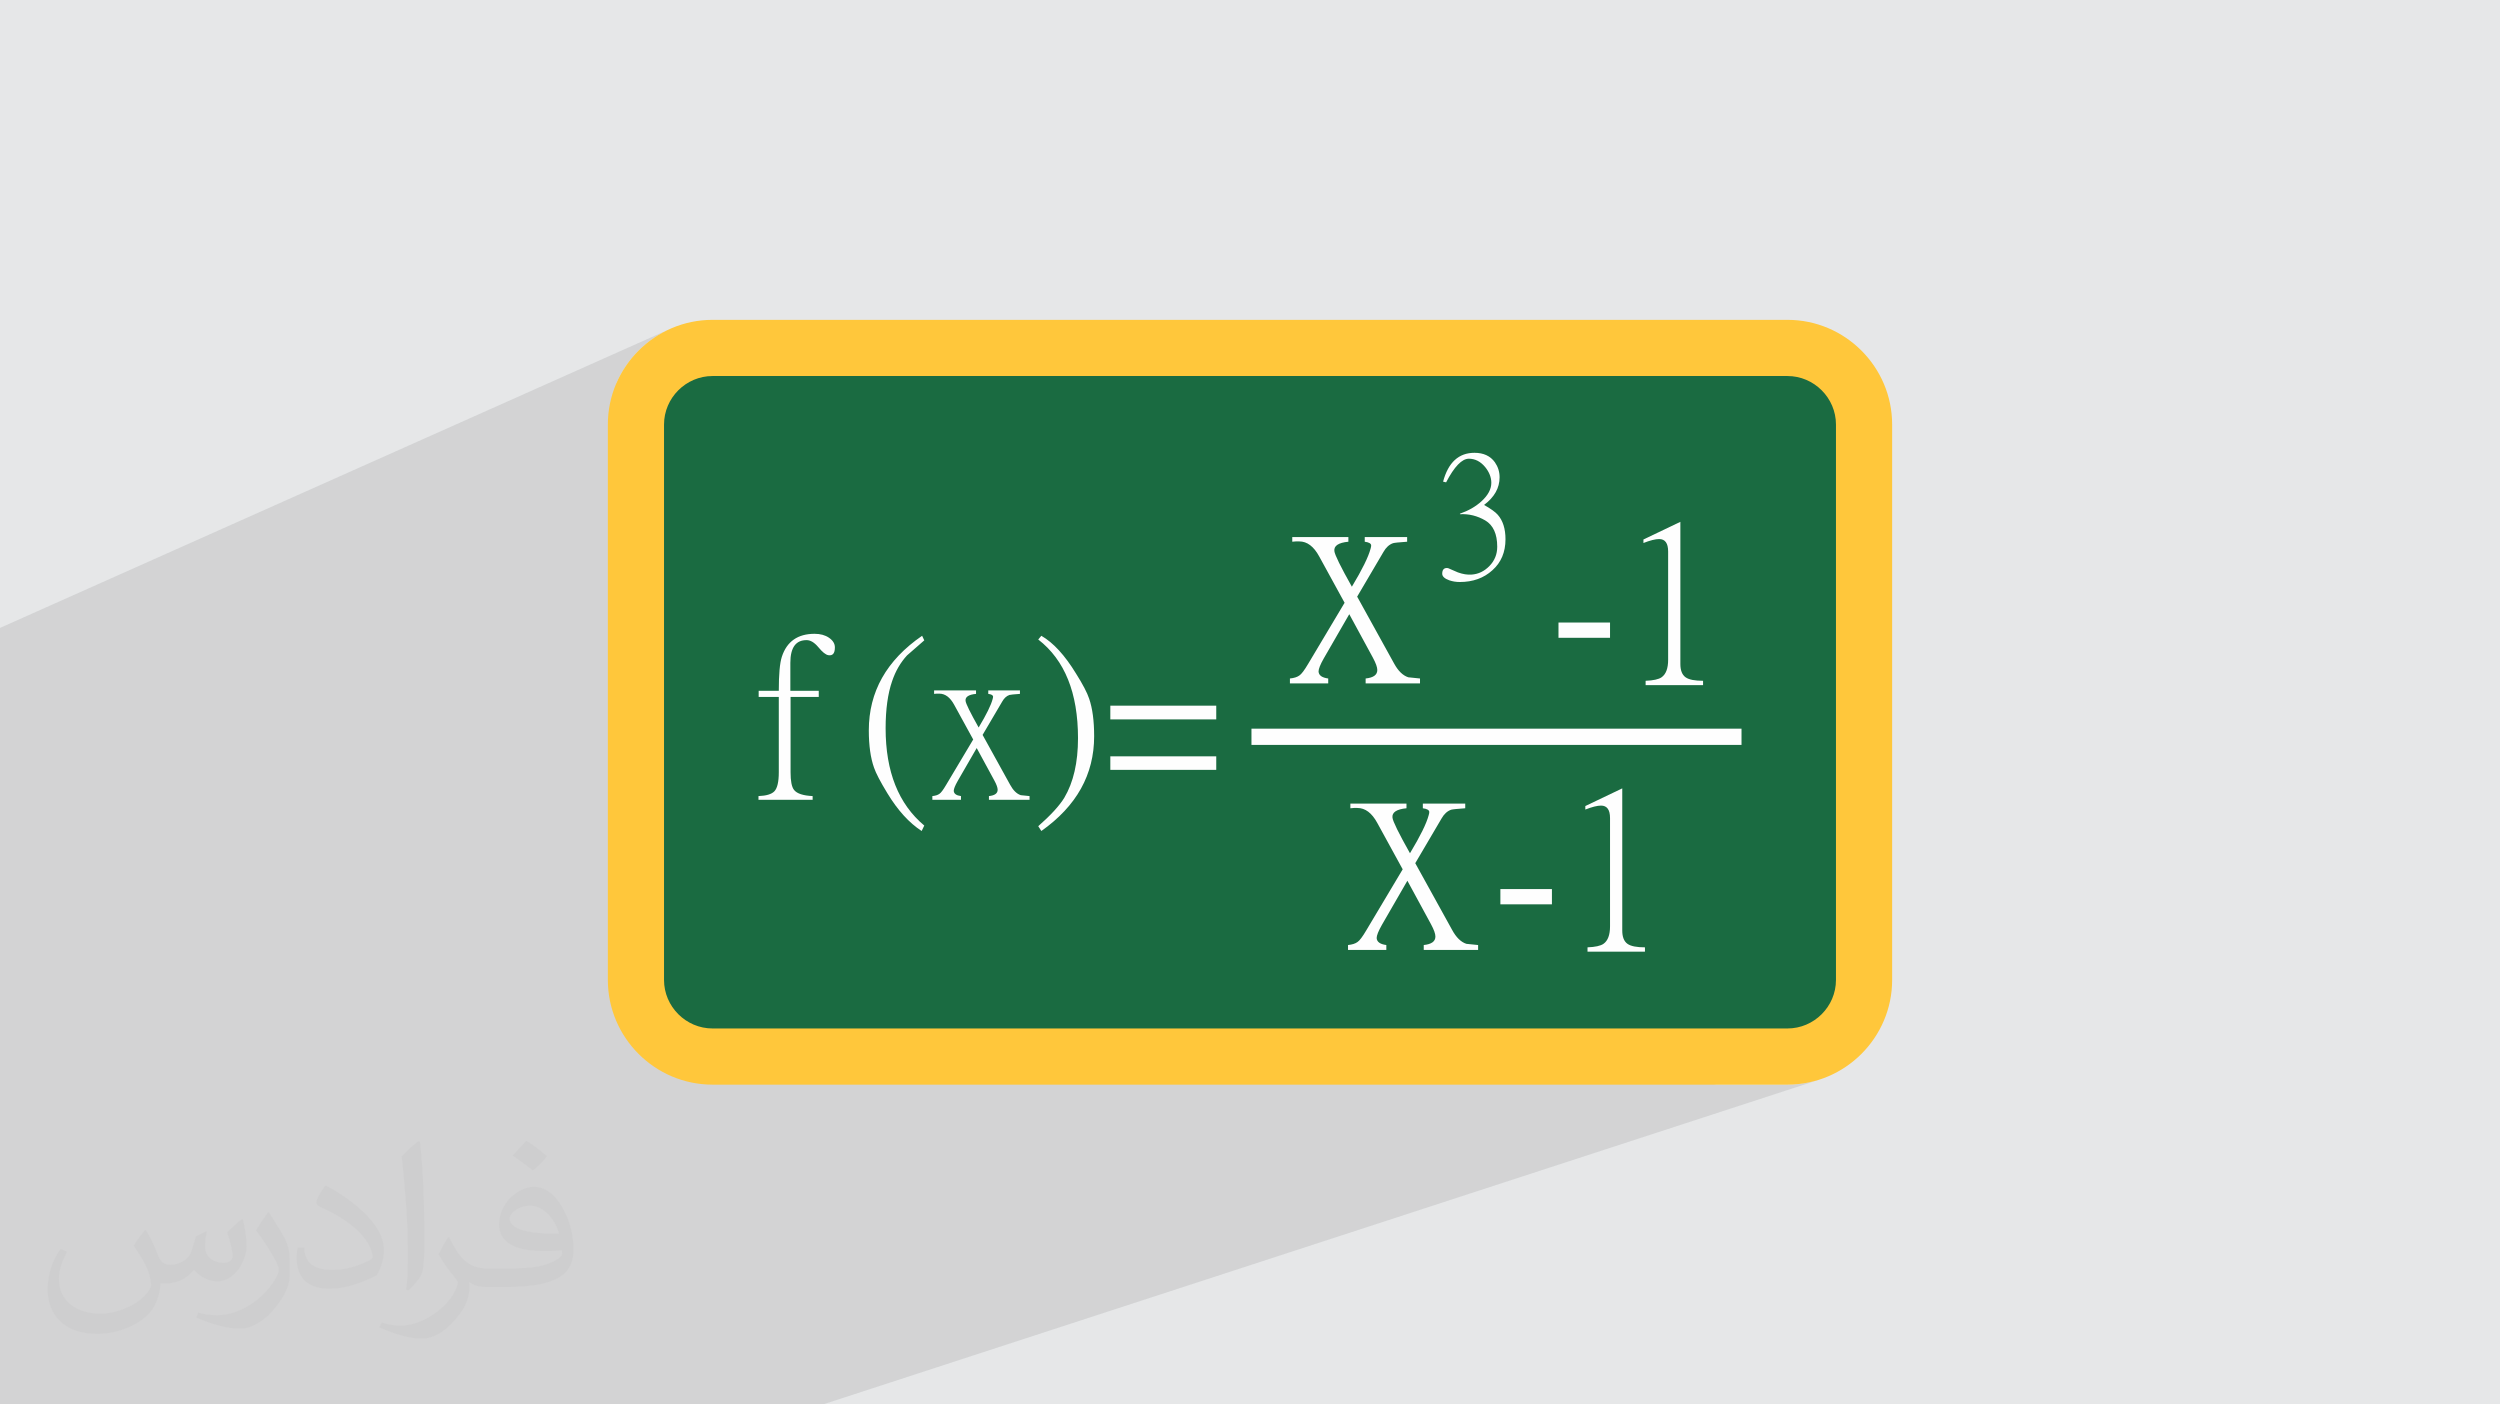
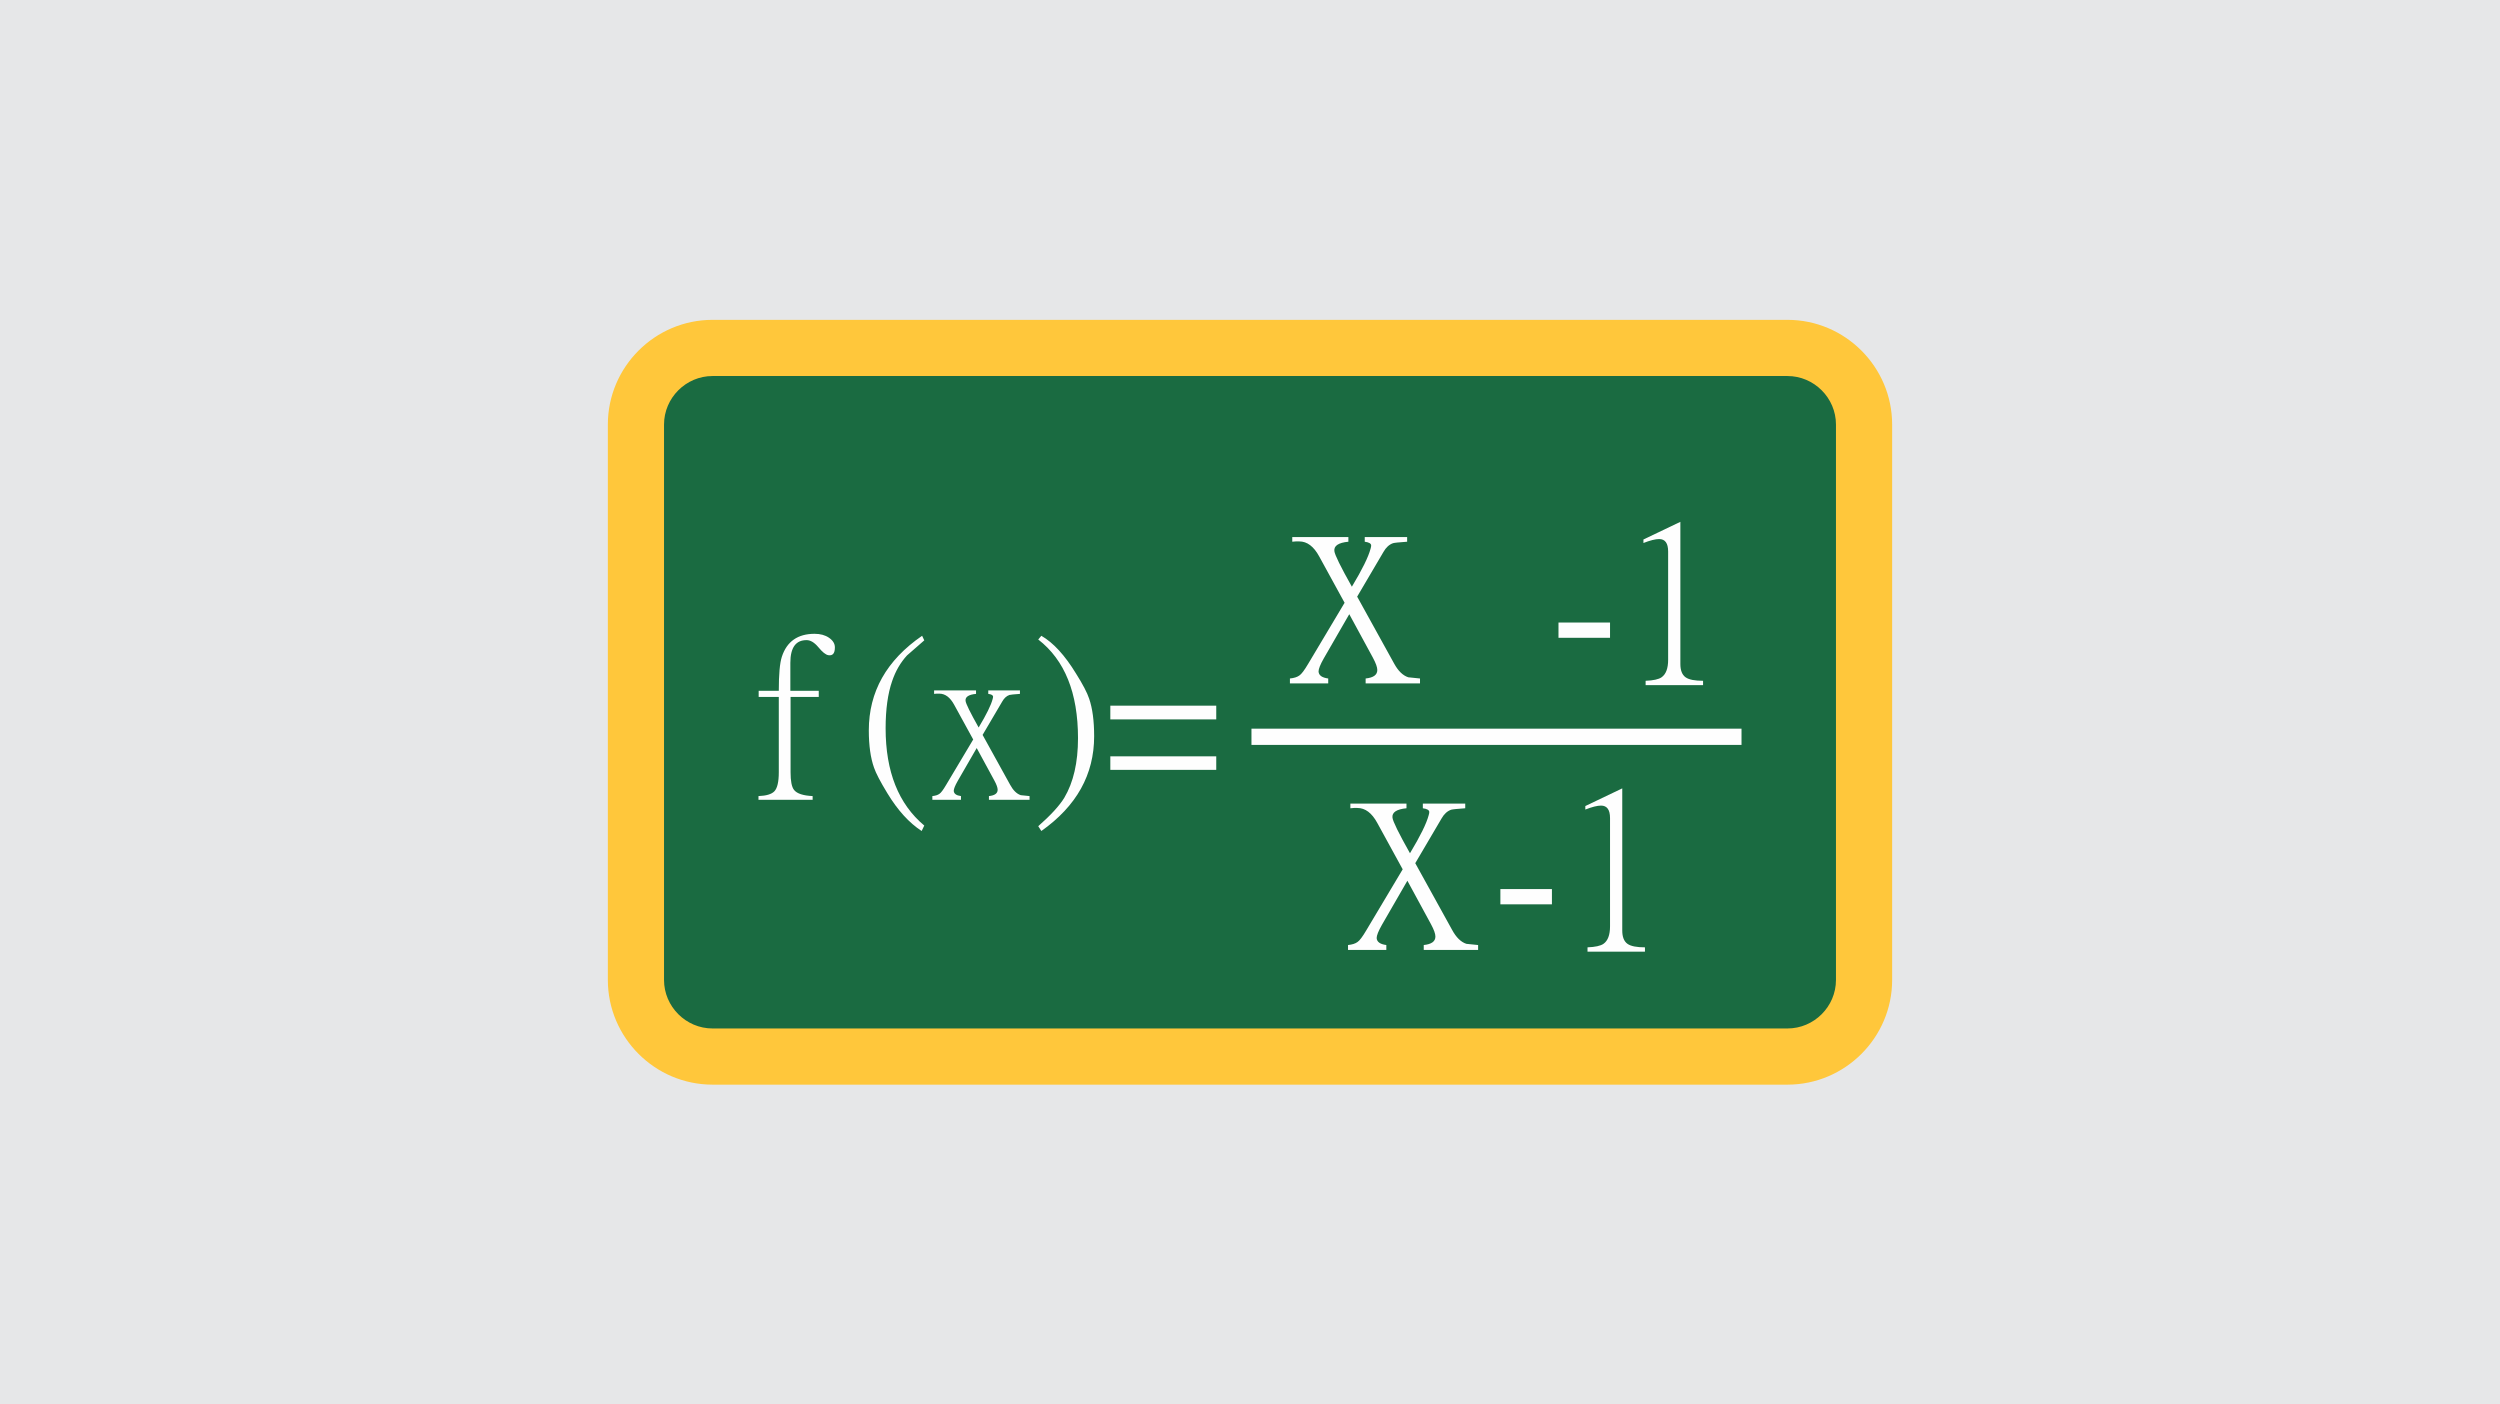
<svg xmlns="http://www.w3.org/2000/svg" xml:space="preserve" width="94.192mm" height="52.917mm" version="1.0" style="shape-rendering:geometricPrecision; text-rendering:geometricPrecision; image-rendering:optimizeQuality; fill-rule:evenodd; clip-rule:evenodd" viewBox="0 0 9404.92 5283.66">
  <defs>
    <style type="text/css">
   
    .fil6 {fill:#FEFEFE}
    .fil2 {fill:#1A6B41}
    .fil5 {fill:#FEFEFE;fill-rule:nonzero}
    .fil3 {fill:#FFC73B;fill-rule:nonzero}
    .fil4 {fill:#373435;fill-opacity:0.031}
    .fil1 {fill:#2B2A29;fill-opacity:0.102}
    .fil0 {fill:#E6E7E8}
   
  </style>
  </defs>
  <g id="Layer_x0020_1">
    <polygon class="fil0" points="-0,0 9404.92,0 9404.92,5283.66 -0,5283.66 " />
-     <polygon class="fil1" points="3095.28,5283.66 3038.76,5283.66 2789,5283.66 2487.37,5283.66 2461.4,5283.66 -0,5283.66 -0,5055.64 -0,4860.3 -0,4853.63 -0,4766.3 -0,4628.04 -0,4553.6 -0,2686.98 -0,2600.8 -0,2589.22 -0,2576.48 -0,2469.43 -0,2388.86 -0,2362.15 2527.53,1234.3 2510.1,1242.21 2493.12,1250.93 2476.62,1260.43 2460.64,1270.7 2445.19,1281.7 2430.3,1293.41 2416,1305.8 2402.31,1318.85 2389.26,1332.54 2376.87,1346.84 2365.16,1361.73 2354.16,1377.19 2343.89,1393.16 2334.39,1409.66 2325.67,1426.64 2318.49,1442.47 2568.67,1331.65 2595.11,1321.93 2622.68,1314.8 2651.22,1310.42 2680.57,1308.92 6724.34,1308.92 6753.7,1310.42 6782.23,1314.8 6809.8,1321.93 6836.24,1331.65 6861.42,1343.84 6885.19,1358.31 6907.38,1374.94 6927.88,1393.57 6946.51,1414.07 6963.14,1436.27 6977.62,1460.03 6989.8,1485.21 6999.52,1511.65 7006.65,1539.22 7011.04,1567.76 7012.53,1597.11 7012.53,3686.55 7011.04,3715.9 7006.65,3744.44 6999.52,3772.01 6989.8,3798.45 6977.62,3823.63 6963.14,3847.4 6946.51,3869.59 6927.88,3890.09 6907.38,3908.72 6885.19,3925.35 6861.42,3939.83 6836.24,3952.01 6809.8,3961.73 6448.79,4080.42 6724.34,4080.42 6744.55,4079.9 6764.5,4078.38 6784.17,4075.87 6803.53,4072.38 6822.55,4067.97 6841.22,4062.65 " />
    <g id="_2641106612656">
      <rect class="fil2" x="2392.38" y="1308.92" width="4620.15" height="2665.82" rx="288.2" ry="288.2" />
      <path class="fil3" d="M2680.57 1203.24l4043.77 0c108.43,0 206.92,44.29 278.26,115.61 71.32,71.34 115.61,169.83 115.61,278.26l0 2089.44c0,108.43 -44.29,206.92 -115.61,278.26 -71.34,71.32 -169.83,115.61 -278.26,115.61l-4043.77 0c-108.43,0 -206.92,-44.29 -278.26,-115.61 -71.32,-71.34 -115.61,-169.83 -115.61,-278.26l0 -2089.44c0,-108.43 44.29,-206.92 115.61,-278.26 71.34,-71.32 169.83,-115.61 278.26,-115.61zm4043.77 211.36l-4043.77 0c-50.08,0 -95.7,20.57 -128.82,53.69 -33.12,33.13 -53.69,78.74 -53.69,128.82l0 2089.44c0,50.08 20.57,95.7 53.69,128.82 33.13,33.12 78.74,53.69 128.82,53.69l4043.77 0c50.08,0 95.7,-20.57 128.82,-53.69 33.12,-33.13 53.69,-78.74 53.69,-128.82l0 -2089.44c0,-50.08 -20.57,-95.7 -53.69,-128.82 -33.13,-33.12 -78.74,-53.69 -128.82,-53.69z" />
    </g>
-     <path class="fil4" d="M548.54 4627.69c17.95,27.21 29.6,53.36 40.96,82.43 8.45,16.91 12.93,48.09 52.57,48.09 11.61,0 28.28,-3.42 43.06,-11.61 16.63,-8.73 29.32,-21.94 35.94,-42l15.85 -53.36 38.57 -19.02 2.64 2.64c-5.27,20.09 -6.59,39.36 -6.59,54.43 0,44.63 38.57,61.56 69.22,61.56 17.95,0 34.09,-8.73 34.09,-25.11 0,-21.13 -8.98,-57.06 -20.62,-89.29 17.95,-17.95 35.94,-35.94 56.53,-50.47l3.17 1.6c8.98,38.04 14,75.56 14,100.66 0,24.57 -10.83,51.79 -19.81,69.49 -18.49,34.87 -51.25,62.62 -90.87,62.62 -30.1,0 -63.65,-15.07 -86.66,-43.06l-1.32 0c-21.66,26.96 -55.22,51.25 -108.86,51.25l-16.63 0c-2.64,35.41 -10.29,60.49 -21.94,82.95 -31.95,62.34 -126.81,106.47 -216.1,106.47 -124.17,0 -186.51,-71.59 -186.51,-166.96 0,-58.91 19.27,-113.6 48.88,-152.42l24.29 10.04c-18.49,35.41 -30.91,68.68 -30.91,101.45 0,89.29 72.66,131.83 156.4,131.83 77.68,0 173.83,-49.41 191.28,-106.72 -6.59,-62.62 -30.1,-91.93 -66.04,-148.99 10.83,-19.02 24.83,-38.04 42.28,-58.38l3.17 0 0 0 0 0 -0.02 -0.09zm1432.13 -336.04c26.15,16.39 51.79,35.66 76.87,57.85 -14,19.81 -31.45,37.79 -53.11,53.64 -25.11,-20.34 -50.19,-37.79 -75.84,-56.27 17.42,-19.55 34.62,-38.29 52.04,-55.22l0 0 0 0 0 0 0 0 0 0 0.03 0zm13.47 244.11c-42.28,0 -76.87,27.75 -76.87,48.34 0,44.13 84.53,57.85 185.72,57.31 -12.68,-51.79 -57.06,-105.68 -108.86,-105.68l0.01 0.03zm-94.86 236.19c54.96,0 103.04,-1.6 139.74,-10.83 40.96,-10.29 75.56,-30.91 75.56,-45.17 0,-3.7 0,-8.19 -1.32,-11.89 -22.98,2.11 -49.41,2.11 -72.38,2.11 -74.49,0 -131.55,-16.91 -154.02,-58.66 -5.55,-11.61 -9.51,-24.57 -9.51,-39.36 0,-40.43 17.42,-79.79 48.09,-107 25.61,-22.45 53.89,-36.44 82.67,-36.44 52.04,0 93.51,41.75 122.57,107.54 15.85,35.94 26.68,77.4 26.68,129.72 0,34.87 -9.51,64.19 -31.17,85.85 -40.43,39.11 -114.92,53.89 -229.04,53.89l-51.79 0 0 0 -13.47 0c-28.28,0 -48.62,-5.02 -64.72,-17.42l-2.64 0c0.79,6.59 1.32,12.93 1.32,19.02 0,25.61 -8.45,58.38 -25.61,84.53 -50.72,75.3 -105.68,108.04 -153.24,108.04 -48.09,0 -107,-18.49 -160.11,-42.54l9.51 -18.49c17.17,7.13 40.96,11.89 73.7,11.89 85.85,0 198.66,-82.43 212.66,-163 -3.17,-6.59 -8.98,-15.32 -17.17,-24.57 -25.11,-29.85 -40.96,-54.68 -55.75,-80.83 12.68,-25.11 24.29,-45.17 35.13,-63.4l4.49 -0.53c36.72,74.77 69.99,117.55 144.23,117.55l11.61 0 0 0 53.89 0 0 0 0 0 0 0 0 0 0 0 0.09 0.01zm-371.98 79c6.34,-34.34 6.87,-72.91 6.87,-108.86l0 -53.36c0,-99.6 -12.68,-244.36 -22.98,-338.68 17.95,-19.27 43.06,-42 62.87,-57.31l5.81 1.6c13.47,118.62 16.63,256 16.63,383.06 0,33.3 -1.32,65.79 -4.49,89.55 -1.85,30.1 -19.27,52.83 -56.53,87.7l-8.19 -3.7zm-382.8 -157.19c1.85,46.77 24.83,83.49 105.15,83.49 49.93,0 92.19,-12.93 138.96,-35.13 8.45,-3.7 12.93,-8.73 12.93,-12.93 0,-29.32 -22.45,-68.15 -60.23,-103.55 -36.72,-33.3 -85.34,-62.62 -130.76,-82.18 -15.6,-6.59 -20.62,-13.47 -20.62,-20.09 0,-13.47 17.95,-41.75 32.77,-62.09l5.02 -0.53c52.04,27.21 110.17,67.64 153.24,112.53 39.11,41.47 63.4,83.49 63.4,129.19 0,33.81 -10.29,65.51 -26.96,95.11 -57.06,28.79 -117.83,50.72 -178.06,50.72 -73.17,0 -123.1,-34.34 -123.1,-114.92 0,-8.73 0,-22.19 3.17,-39.64l25.11 0 0 0 0 0 0 0 0 0 0 0 -0.02 0zm-132.37 -132.9l45.45 73.45c16.63,27.21 32.23,56.81 32.23,103.55l0 59.7c0,48.34 -30.91,100.13 -80.83,151.38 -39.11,34.62 -73.7,49.41 -105.68,49.41 -47.55,0 -101.98,-14.79 -164.85,-41.75l7.13 -18.49c19.81,5.27 42.79,9.77 71.06,9.77 90.36,-0.53 182.8,-66.57 225.08,-147.15 5.02,-9.26 6.87,-17.95 6.87,-24.04 0,-9.26 -5.02,-19.55 -8.98,-28.79 -22.98,-43.31 -48.62,-82.95 -76.87,-119.68 14.79,-23.25 29.6,-45.7 45.7,-67.9l3.7 0.53 0 0 0 0 0 0 0 0 0 0 -0.02 0.01z" />
    <g id="_2641106619616">
      <path class="fil5" d="M3140.82 2435.37c0,22.44 -8.11,32.1 -24.53,29.45 -10.49,-1.69 -22.6,-11.97 -37.85,-30.28 -14.89,-17.85 -29.61,-26.08 -42.77,-26.35 -41.51,-0.85 -62.41,27.48 -62.41,85.52l0 105.16 106.85 0 0 23 -106 0 0 283.37c0,32.37 3.89,54.89 13.17,66.59 11.06,13.96 34.78,21.32 69.83,23.01l0 13.88 -203.73 0 0 -13.88c29.59,-1.12 49.5,-7.16 59.88,-18.09 10.91,-11.49 16.54,-35.34 16.54,-71.5l0 -283.37 -75.72 0 0 -23 75.72 0c0,-60.86 3.52,-103.7 11.49,-128.16 18.8,-57.71 60.15,-86.37 123.1,-86.37 21.45,0 39.62,4.8 54.26,14.86 14.94,10.26 22.16,22.44 22.16,36.18zm336.25 670.37l-9.82 20.47c-47.11,-30.56 -90.15,-77.96 -128.99,-142.04 -26.36,-43.31 -43.04,-75.29 -50.19,-96.18 -13.04,-36.72 -19.63,-83.56 -19.63,-140.49 0,-145.11 66.75,-263.74 200.51,-355.71l8.13 17.23c-39.96,34.5 -61.56,53.43 -64.91,56.65 -24.68,26.91 -43.19,58.89 -55.82,96.17 -16.41,47.12 -24.67,106.57 -24.67,178.22 0,162.78 48.52,284.62 145.4,365.68zm396.1 -97.03l-152.83 0 0 -13.88c21.87,-2.25 32.81,-10.09 32.81,-23.83 0,-7.71 -4.06,-19.21 -12.34,-34.5l-66.47 -122.4 -71.5 123.95c-9.95,17.52 -14.86,29.85 -14.86,37.01 0.55,10.93 9.68,17.52 27.19,19.77l0 13.88 -107.68 0 0 -13.88c11.5,-1.12 20.33,-3.92 26.36,-8.28 6.03,-3.78 14.44,-15 25.38,-33.65l101.94 -170.92 -71.51 -130.54c-15.29,-28.04 -33.93,-41.92 -55.81,-41.92 -2.25,0 -5.6,0 -9.95,0 -4.9,0.57 -8.13,0.85 -9.82,0.85l0 -13.19 157.74 0 0 13.19c-27.91,2.66 -41.08,11.49 -39.4,26.22 0.98,10.37 17.52,43.87 49.22,100.25 29.03,-48.24 46.55,-83.84 52.58,-106.85 1.12,-3.78 1.68,-6.87 1.68,-8.98 0,-5.46 -6.03,-9.11 -18.08,-10.64l0 -13.19 119.18 0 0 13.19c-22.43,1.54 -35.62,2.94 -39.54,4.06 -10.94,3.78 -19.91,12.06 -27.06,24.68l-73.89 125.62 103.47 187.33c11.49,21.32 24.96,34.49 40.24,39.4 10.94,1.12 21.87,2.25 32.95,3.36l0 13.88zm242.98 -239.06c0,144.13 -66.18,262.9 -198.68,356.56l-11.63 -18.08c47.11,-41.51 79.78,-77.13 97.86,-106.71 34.5,-58.05 51.73,-132.92 51.73,-224.34 0,-170.36 -49.9,-294.16 -149.59,-371.28l11.63 -14.02c44.86,25.79 88.34,73.04 130.53,142.16 25.8,41.09 42.21,72.5 49.37,94.51 12.62,36.59 18.78,83.71 18.78,141.2zm459.33 -63.23l-398.48 0 0 -51.74 398.48 0 0 51.74zm0 189.84l-398.48 0 0 -51.04 398.48 0 0 51.04z" />
      <path class="fil5" d="M6056.89 2399.31l-193.92 0 0 -57.48 193.92 0 0 57.48zm349.97 178.22l-216.07 0 0 -16.41c29.03,-1.13 49.08,-5.51 60.02,-13.19 16.38,-11.49 24.67,-33.36 24.67,-65.62l0 -407.59c0,-31.12 -11.36,-46.83 -33.79,-46.83 -14.17,0 -33.93,5.05 -59.17,14.87l0 -13.19 138.95 -66.45 0 534.77c0,23.51 6.34,40.61 19.63,50.04 12.91,9.19 35.05,13.19 65.76,13.19l0 16.41z" />
      <path class="fil5" d="M5341.99 2571.02l-204.52 0 0 -18.57c29.27,-3.01 43.9,-13.51 43.9,-31.9 0,-10.32 -5.43,-25.7 -16.51,-46.17l-88.95 -163.8 -95.68 165.88c-13.33,23.45 -19.9,39.96 -19.9,49.53 0.75,14.65 12.95,23.46 36.39,26.47l0 18.57 -144.09 0 0 -18.57c15.38,-1.51 27.2,-5.25 35.28,-11.08 8.07,-5.06 19.31,-20.08 33.96,-45.03l136.41 -228.72 -95.71 -174.7c-20.45,-37.52 -45.4,-56.1 -74.67,-56.1 -3.01,0 -7.51,0 -13.33,0 -6.57,0.76 -10.87,1.13 -13.14,1.13l0 -17.64 211.09 0 0 17.64c-37.33,3.56 -54.97,15.39 -52.72,35.09 1.32,13.89 23.45,58.72 65.86,134.16 38.84,-64.54 62.3,-112.2 70.36,-142.98 1.51,-5.06 2.25,-9.19 2.25,-12 0,-7.32 -8.07,-12.2 -24.19,-14.26l0 -17.64 159.48 0 0 17.64c-30.01,2.06 -47.66,3.93 -52.91,5.44 -14.64,5.06 -26.64,16.14 -36.21,33.03l-98.89 168.11 138.48 250.69c15.38,28.52 33.4,46.15 53.85,52.72 14.64,1.51 29.27,3.01 44.09,4.51l0 18.57z" />
-       <path class="fil5" d="M5663.58 2028.92c0,48.19 -16.35,86.95 -48.94,116.08 -32.48,29.67 -73.52,44.49 -123,44.49 -13.98,0 -27.07,-2.17 -39.42,-6.38 -17.75,-6.4 -26.63,-14.62 -26.63,-24.8 0,-14.29 5.95,-21.55 17.75,-21.55 1.74,0 3.26,0.21 4.55,0.65 23.16,10.17 35.51,15.49 36.7,15.92 18.62,6.72 35.73,9.43 51.43,8.24 25.77,-1.74 48.4,-12.67 67.89,-33.03 19.06,-19.93 28.59,-43.74 28.59,-71.68 0,-48.19 -15.05,-81.21 -45.04,-98.97 -29.67,-17.32 -61.4,-25.22 -95.19,-23.49l0 -1.96c32.49,-11.36 59.56,-26.95 81.22,-46.88 24.47,-22.42 36.81,-45.47 36.81,-69.2 0,-20.68 -7.9,-40.61 -23.49,-59.66 -17.32,-20.68 -37.68,-31.07 -60.96,-31.07 -26.21,0 -54.8,29.67 -85.65,88.9l-11.37 -2.6c19.38,-72.34 58.8,-108.51 118.03,-108.51 34.21,0 59.77,11.91 76.76,35.53 11.8,16.99 17.76,35.73 17.76,56.52 0,40.17 -19.49,74.82 -58.36,104.05 25.33,14.4 42.44,26.64 51.31,36.81 19.49,21.98 29.24,52.84 29.24,92.58z" />
      <path class="fil5" d="M5838.29 3402.02l-193.92 0 0 -57.47 193.92 0 0 57.47zm349.98 178.22l-216.08 0 0 -16.41c29.03,-1.12 49.08,-5.5 60.02,-13.18 16.38,-11.5 24.67,-33.37 24.67,-65.62l0 -407.59c0,-31.13 -11.35,-46.83 -33.78,-46.83 -14.18,0 -33.94,5.04 -59.17,14.86l0 -13.18 138.94 -66.46 0 534.77c0,23.52 6.34,40.61 19.63,50.05 12.91,9.18 35.06,13.18 65.77,13.18l0 16.41z" />
      <path class="fil5" d="M5560.59 3573.73l-204.52 0 0 -18.57c29.27,-3.01 43.9,-13.51 43.9,-31.9 0,-10.31 -5.44,-25.7 -16.51,-46.17l-88.95 -163.8 -95.69 165.88c-13.32,23.45 -19.89,39.96 -19.89,49.54 0.75,14.64 12.95,23.45 36.39,26.46l0 18.57 -144.1 0 0 -18.57c15.39,-1.51 27.21,-5.25 35.28,-11.08 8.08,-5.06 19.32,-20.07 33.96,-45.03l136.41 -228.72 -95.7 -174.7c-20.45,-37.52 -45.41,-56.1 -74.68,-56.1 -3.01,0 -7.5,0 -13.32,0 -6.57,0.76 -10.87,1.13 -13.14,1.13l0 -17.64 211.09 0 0 17.64c-37.33,3.56 -54.97,15.39 -52.72,35.1 1.32,13.88 23.45,58.71 65.86,134.15 38.84,-64.54 62.3,-112.2 70.36,-142.98 1.51,-5.06 2.25,-9.19 2.25,-12 0,-7.32 -8.07,-12.19 -24.2,-14.26l0 -17.64 159.49 0 0 17.64c-30.01,2.07 -47.66,3.93 -52.91,5.44 -14.64,5.06 -26.65,16.15 -36.21,33.03l-98.89 168.12 138.47 250.68c15.39,28.53 33.41,46.15 53.86,52.72 14.64,1.51 29.27,3.01 44.09,4.51l0 18.57z" />
      <polygon class="fil6" points="4707.97,2741.22 6551.53,2741.22 6551.53,2802.3 4707.97,2802.3 " />
    </g>
  </g>
</svg>